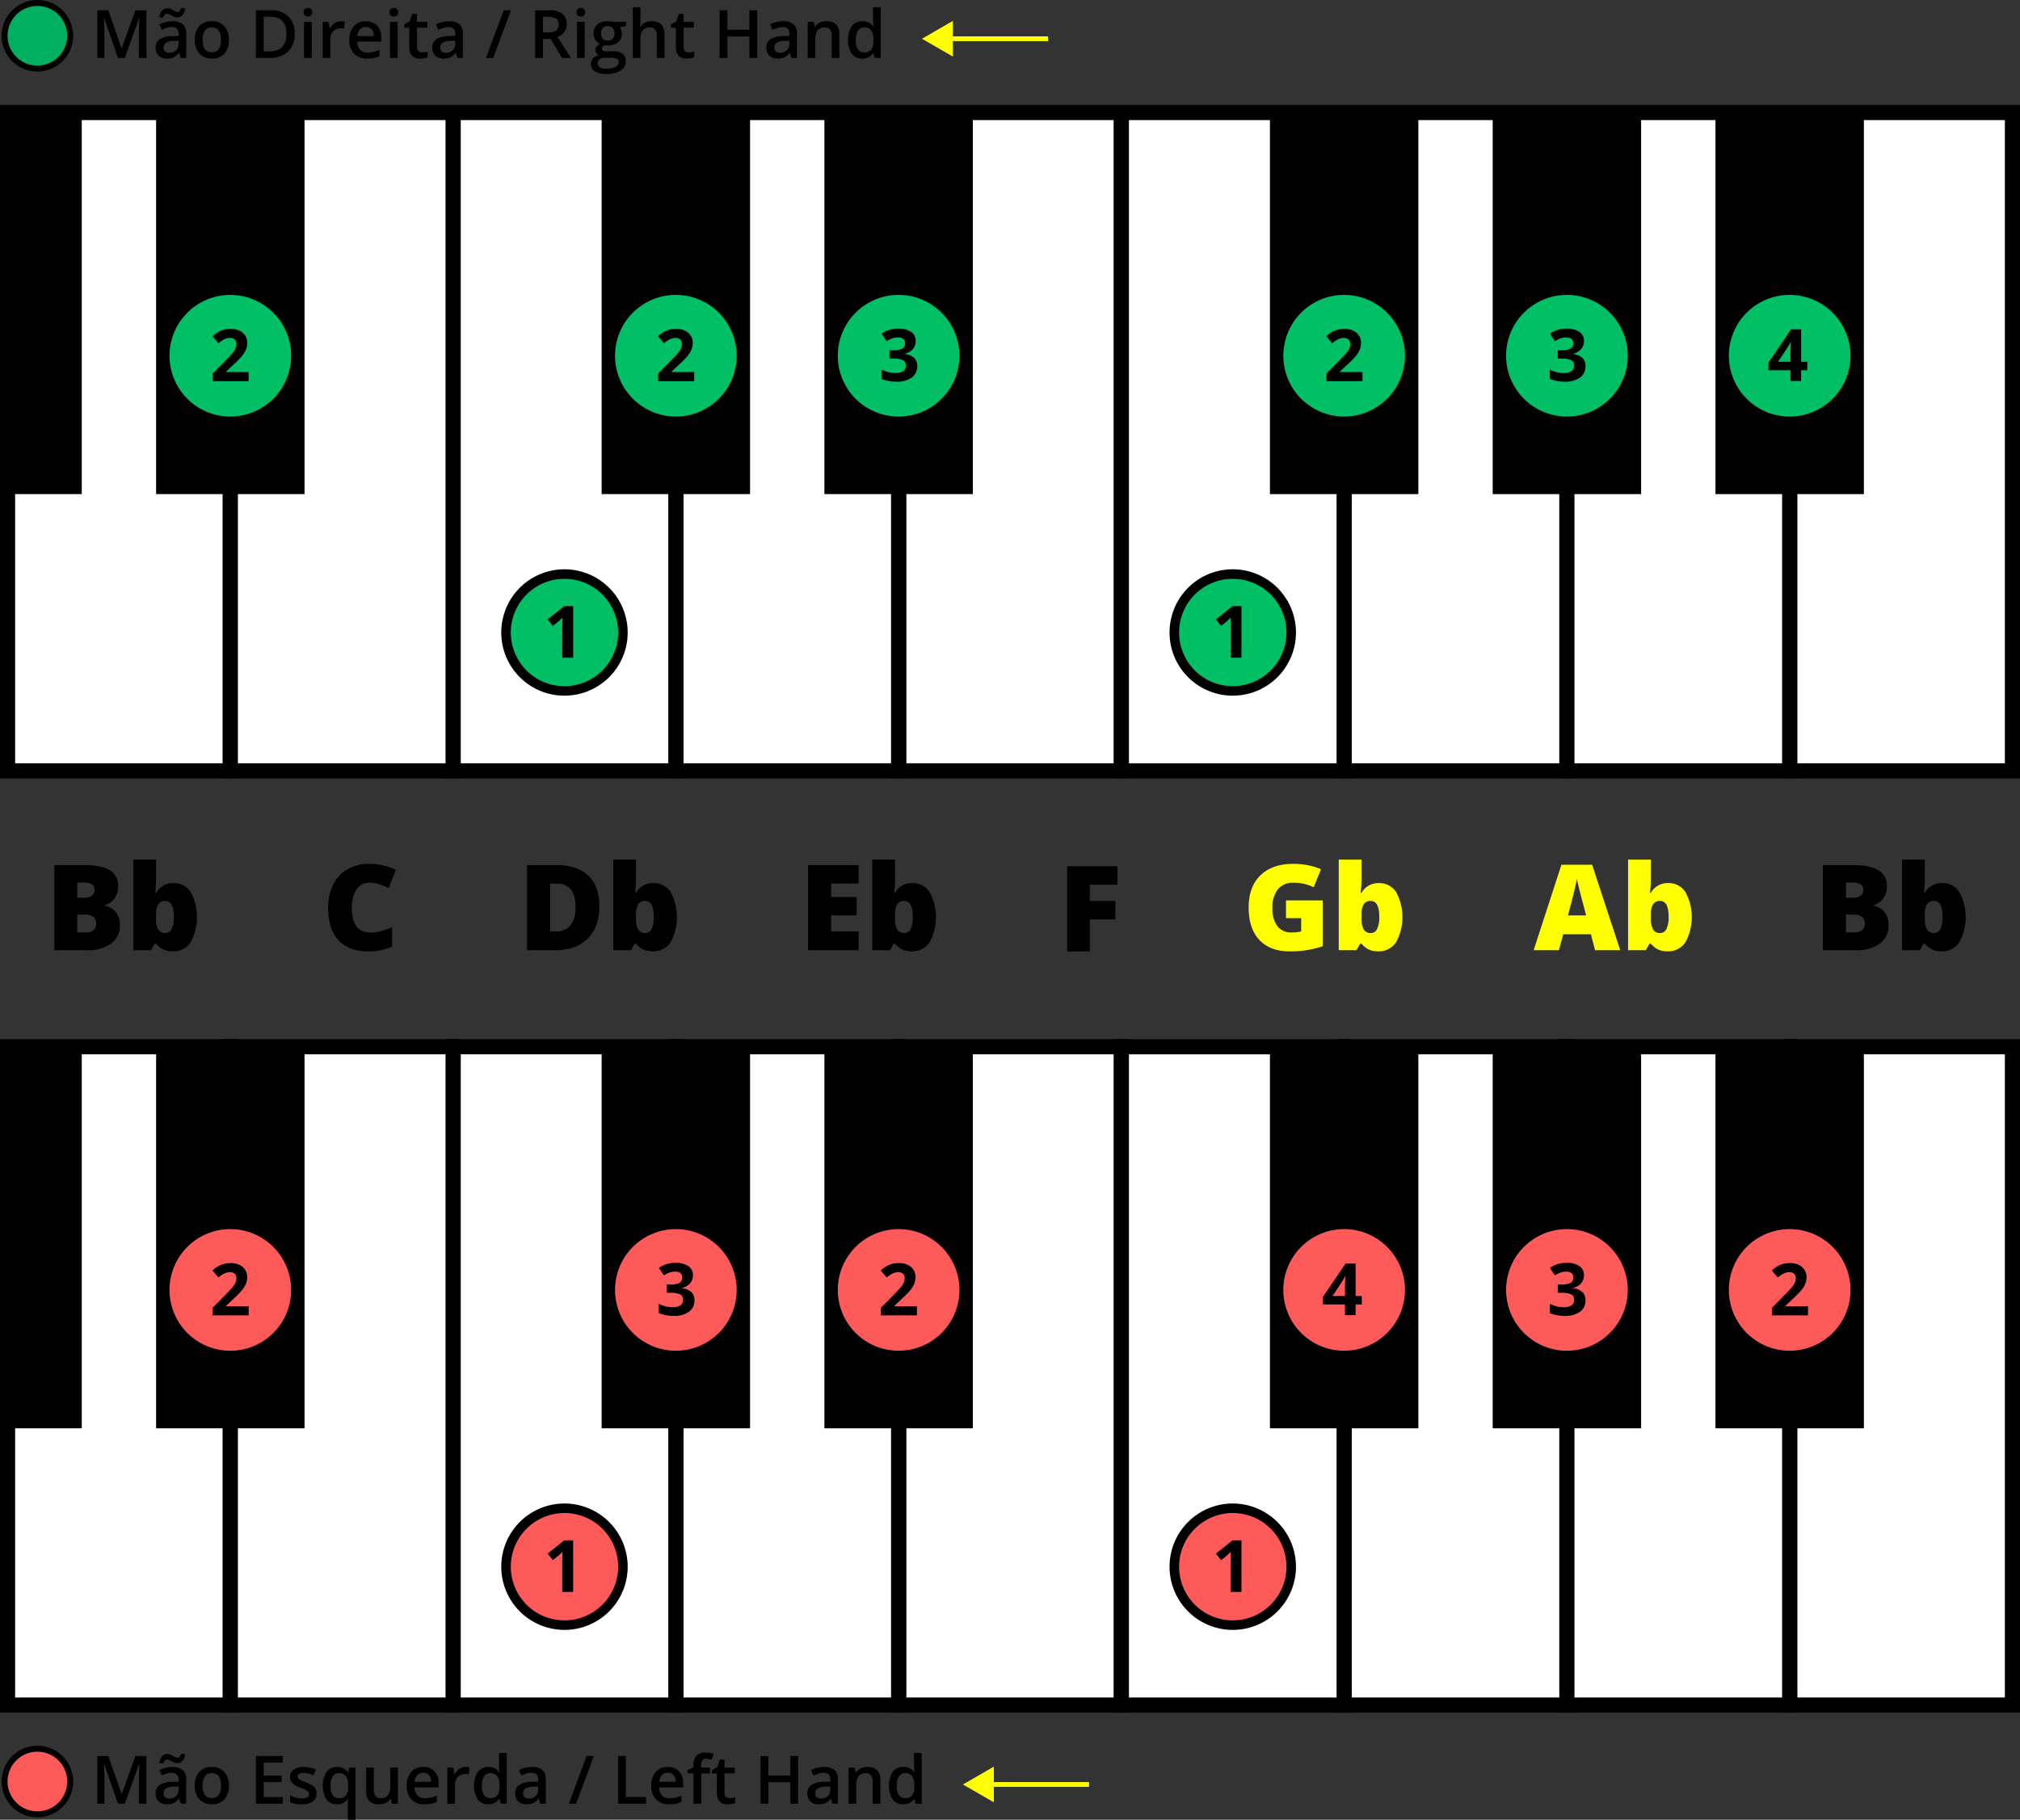
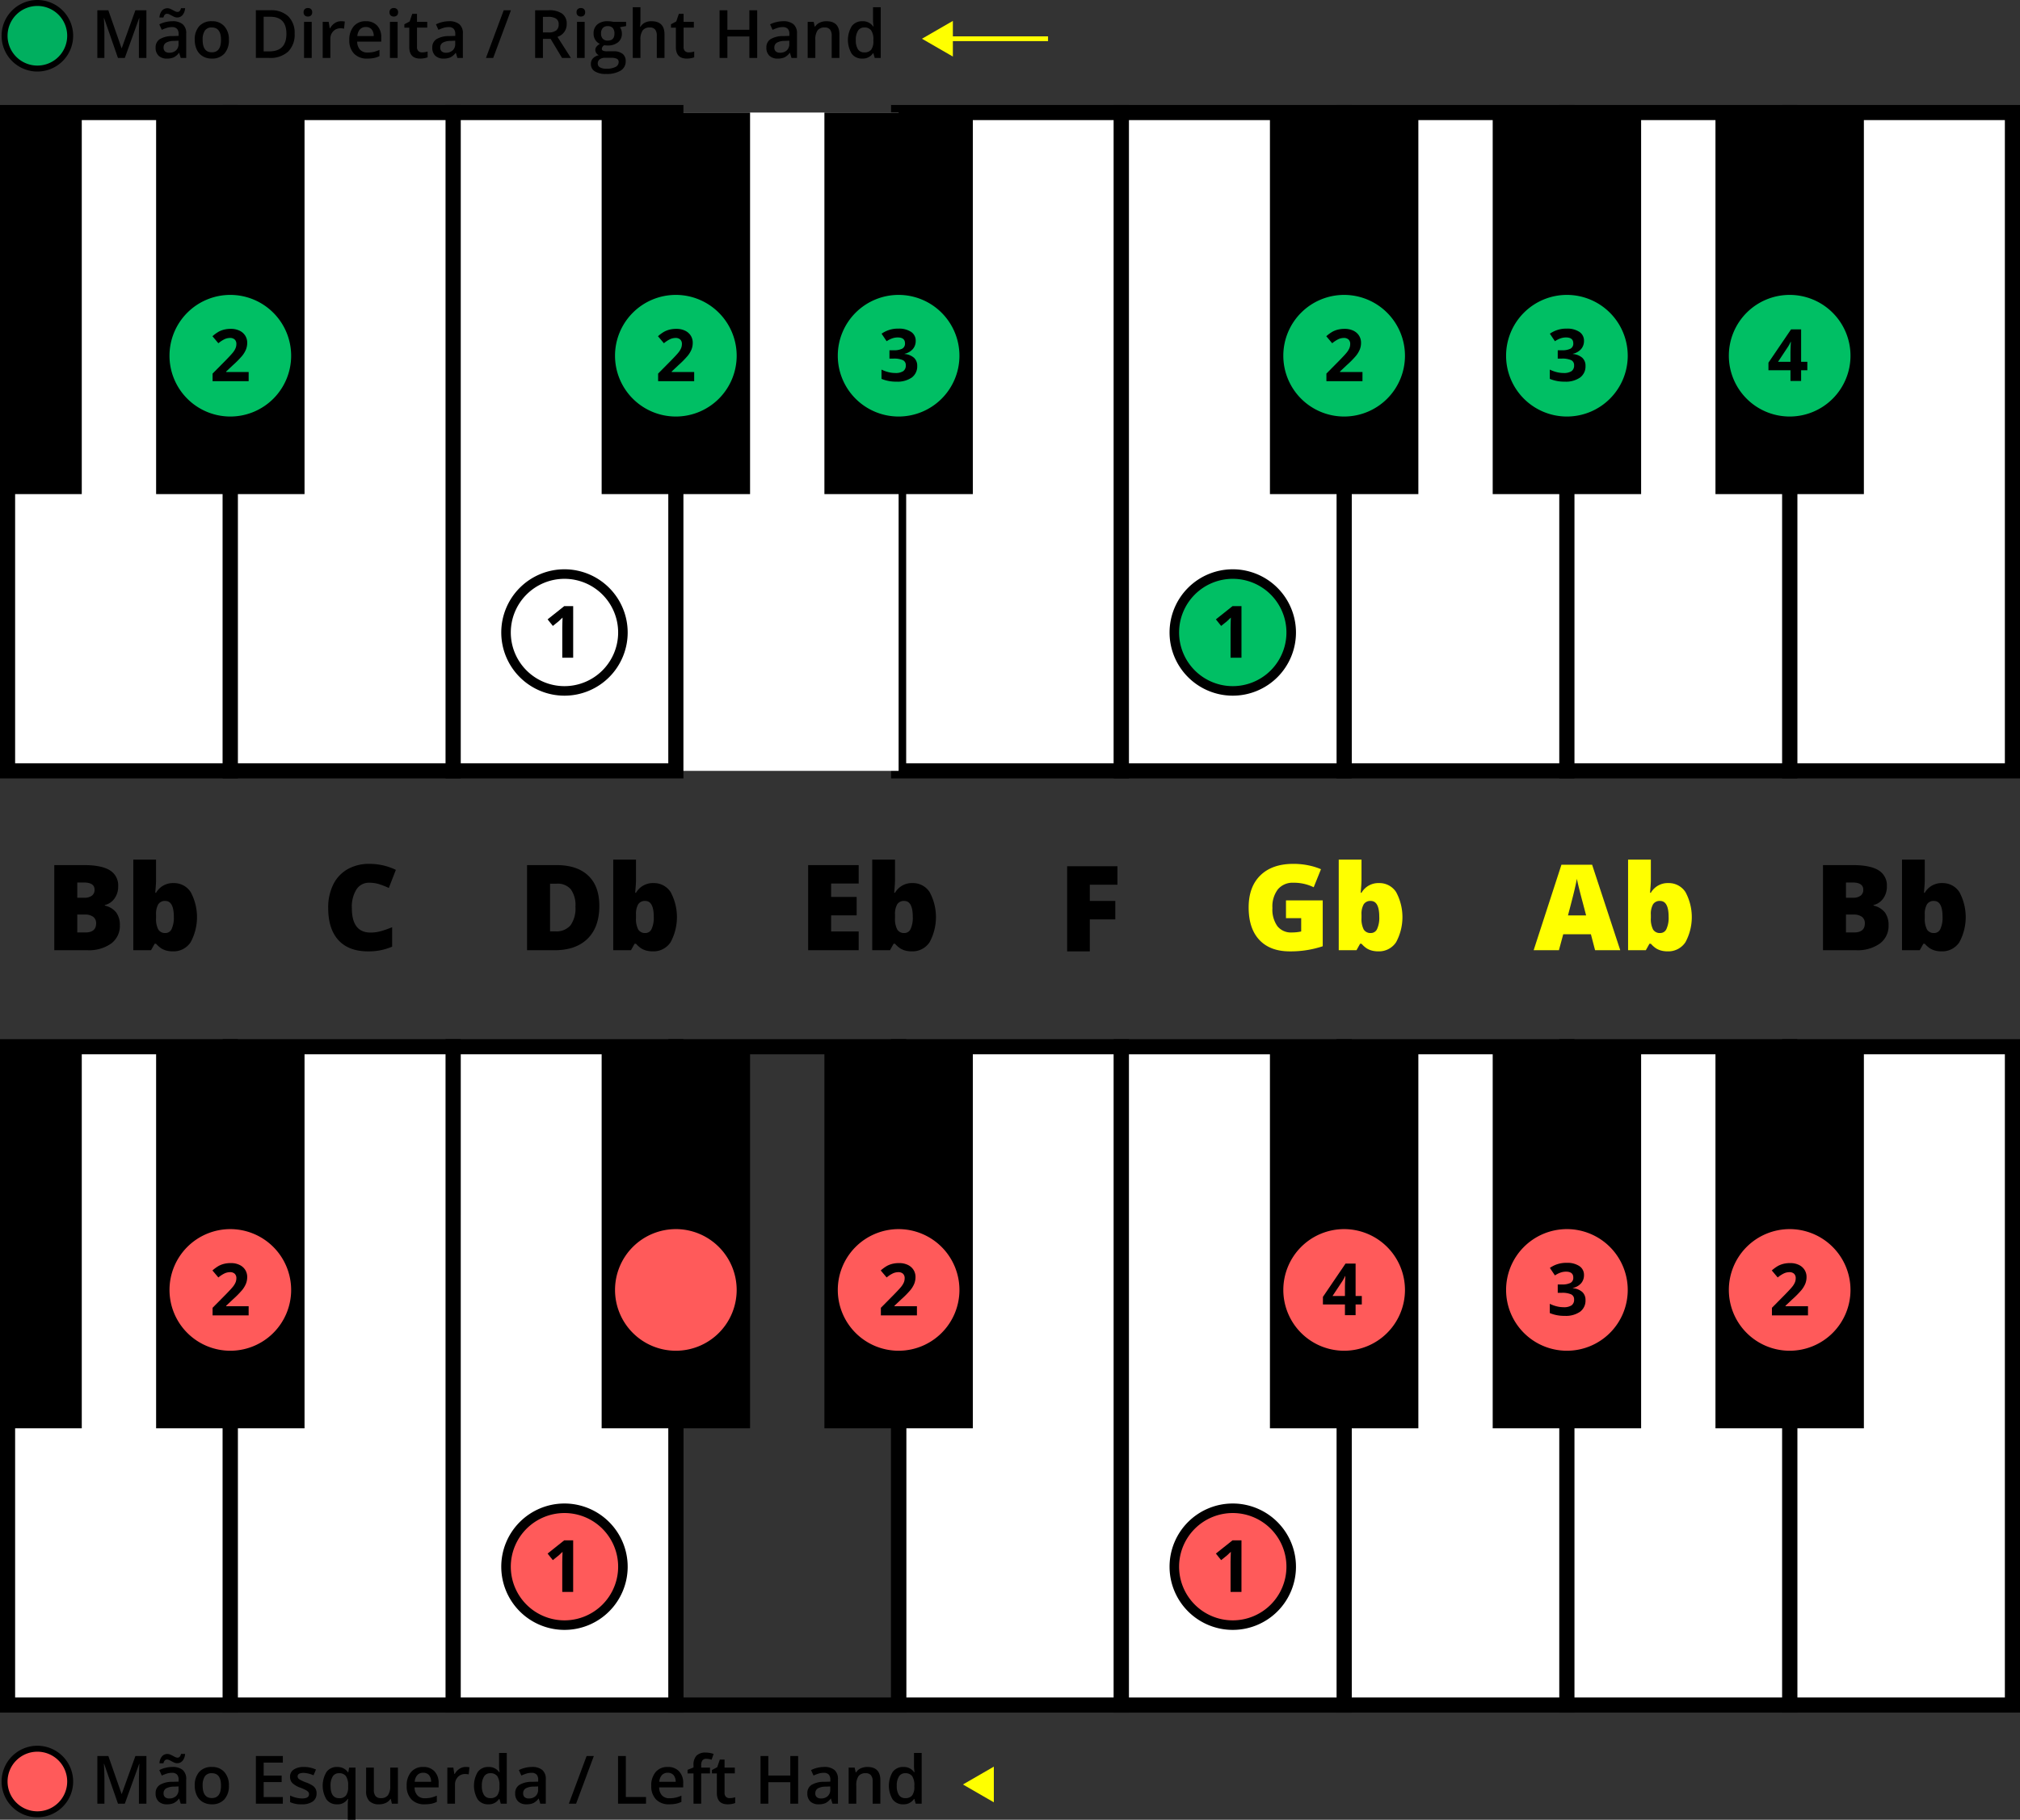
<svg xmlns="http://www.w3.org/2000/svg" width="580" height="522.612">
  <rect width="100%" height="100%" fill="#333333" stroke="none" />
  <g transform="translate(-1373.829 -323.442)">
    <circle cx="9.417" cy="9.417" r="9.417" transform="translate(1375.144 825.666)" fill="#ff5a5a" />
    <path d="M1384.561 826.522a8.561 8.561 0 1 1-8.561 8.561 8.561 8.561 0 0 1 8.561-8.561m0-1.712a10.273 10.273 0 1 0 10.273 10.273 10.285 10.285 0 0 0-10.273-10.273ZM1407.7 841.447l-3.97-11.433h-.075q.159 2.547.16 4.775v6.658h-2.032v-13.69h3.155l3.8 10.89h.056l3.914-10.89h3.165v13.69h-2.154v-6.77q0-1.02.051-2.659c.035-1.092.064-1.755.09-1.985h-.075l-4.111 11.414ZM1425.721 841.447l-.44-1.442h-.075a4.246 4.246 0 0 1-1.507 1.287 4.77 4.77 0 0 1-1.948.342 3.3 3.3 0 0 1-2.384-.824 3.082 3.082 0 0 1-.856-2.331 2.735 2.735 0 0 1 1.19-2.416 6.848 6.848 0 0 1 3.623-.89l1.789-.056v-.552a2.1 2.1 0 0 0-.464-1.485 1.893 1.893 0 0 0-1.437-.491 4.968 4.968 0 0 0-1.526.234 11.58 11.58 0 0 0-1.405.552l-.712-1.573a7.667 7.667 0 0 1 1.845-.669 8.487 8.487 0 0 1 1.892-.23 4.474 4.474 0 0 1 2.981.862 3.369 3.369 0 0 1 1.007 2.706v6.976Zm-1.048-11.62a1.94 1.94 0 0 1-.774-.164q-.378-.164-.743-.365a12.771 12.771 0 0 0-.712-.366 1.557 1.557 0 0 0-.665-.163q-.758 0-1.02 1.076h-1.143a3.337 3.337 0 0 1 .725-1.985 2.019 2.019 0 0 1 1.569-.683 2 2 0 0 1 .787.164 8.093 8.093 0 0 1 .749.365c.243.134.479.256.706.365a1.529 1.529 0 0 0 .661.164q.738 0 .993-1.077h1.17a3.4 3.4 0 0 1-.721 1.962 1.993 1.993 0 0 1-1.582.707Zm-2.229 10.122a2.727 2.727 0 0 0 1.924-.67 2.425 2.425 0 0 0 .726-1.877v-.9l-1.33.056a4.561 4.561 0 0 0-2.262.52 1.581 1.581 0 0 0-.706 1.418 1.381 1.381 0 0 0 .412 1.072 1.767 1.767 0 0 0 1.236.381ZM1439.551 836.25a5.656 5.656 0 0 1-1.3 3.961 4.664 4.664 0 0 1-3.624 1.423 4.974 4.974 0 0 1-2.566-.655 4.32 4.32 0 0 1-1.713-1.882 6.406 6.406 0 0 1-.6-2.847 5.613 5.613 0 0 1 1.292-3.933 4.685 4.685 0 0 1 3.642-1.414 4.564 4.564 0 0 1 3.558 1.447 5.59 5.59 0 0 1 1.311 3.9Zm-7.537 0q0 3.586 2.65 3.586 2.619 0 2.621-3.586 0-3.549-2.64-3.549a2.251 2.251 0 0 0-2.009.918 4.671 4.671 0 0 0-.622 2.631ZM1455.039 841.447h-7.739v-13.69h7.744v1.892h-5.506v3.726h5.159v1.873h-5.159v4.3h5.506ZM1464.72 838.5a2.712 2.712 0 0 1-1.1 2.327 5.294 5.294 0 0 1-3.165.81 7.474 7.474 0 0 1-3.324-.627v-1.9a8.157 8.157 0 0 0 3.4.843q2.03 0 2.031-1.227a.968.968 0 0 0-.224-.655 2.675 2.675 0 0 0-.74-.543 12.606 12.606 0 0 0-1.433-.637 6.63 6.63 0 0 1-2.421-1.386 2.565 2.565 0 0 1-.631-1.8 2.361 2.361 0 0 1 1.071-2.064 5.083 5.083 0 0 1 2.918-.736 8.264 8.264 0 0 1 3.455.74l-.712 1.658a7.667 7.667 0 0 0-2.818-.693q-1.742 0-1.742.992a1 1 0 0 0 .454.824 9.96 9.96 0 0 0 1.981.927 9.127 9.127 0 0 1 1.863.908 2.519 2.519 0 0 1 1.142 2.238ZM1470.573 841.634a3.581 3.581 0 0 1-3.006-1.409 7.658 7.658 0 0 1 .019-7.894 3.636 3.636 0 0 1 3.043-1.428 4.087 4.087 0 0 1 1.746.361 3.659 3.659 0 0 1 1.381 1.184h.075l.244-1.357h1.826v14.963h-2.21v-4.392q0-.412.037-.871c.024-.3.047-.539.066-.7h-.122a3.394 3.394 0 0 1-3.099 1.543Zm.627-1.76a2.331 2.331 0 0 0 1.989-.8 4 4 0 0 0 .6-2.42v-.347a4.729 4.729 0 0 0-.624-2.762 2.328 2.328 0 0 0-2.007-.843 2.021 2.021 0 0 0-1.8.937 4.876 4.876 0 0 0-.618 2.687q.007 3.548 2.46 3.548ZM1486.35 841.447l-.309-1.358h-.112a3.123 3.123 0 0 1-1.307 1.133 4.357 4.357 0 0 1-1.933.412 3.8 3.8 0 0 1-2.809-.936 3.881 3.881 0 0 1-.927-2.837v-6.77h2.219v6.386a2.766 2.766 0 0 0 .487 1.783 1.856 1.856 0 0 0 1.526.595 2.427 2.427 0 0 0 2.036-.829 4.563 4.563 0 0 0 .652-2.776v-5.159h2.21v10.356ZM1495.742 841.634a5.008 5.008 0 0 1-3.779-1.409 5.351 5.351 0 0 1-1.362-3.881 5.873 5.873 0 0 1 1.264-3.989 4.365 4.365 0 0 1 3.474-1.452 4.269 4.269 0 0 1 3.24 1.246 4.761 4.761 0 0 1 1.189 3.427v1.189h-6.9a3.4 3.4 0 0 0 .815 2.318 2.838 2.838 0 0 0 2.163.809 7.944 7.944 0 0 0 1.708-.173 8.889 8.889 0 0 0 1.7-.576v1.789a6.783 6.783 0 0 1-1.629.543 10.008 10.008 0 0 1-1.883.159Zm-.4-9.064a2.212 2.212 0 0 0-1.681.665 3.158 3.158 0 0 0-.753 1.938h4.7a2.872 2.872 0 0 0-.618-1.943 2.115 2.115 0 0 0-1.651-.66ZM1507.521 830.9a5.334 5.334 0 0 1 1.1.094l-.216 2.051a4.156 4.156 0 0 0-.973-.113 2.819 2.819 0 0 0-2.141.862 3.117 3.117 0 0 0-.818 2.238v5.412h-2.2v-10.353h1.723l.29 1.826h.113a4.074 4.074 0 0 1 1.343-1.47 3.2 3.2 0 0 1 1.779-.547ZM1514.029 841.634a3.609 3.609 0 0 1-3.025-1.4 7.7 7.7 0 0 1 .014-7.908 3.641 3.641 0 0 1 3.048-1.419 3.571 3.571 0 0 1 3.109 1.508h.112a13.054 13.054 0 0 1-.159-1.76v-3.774h2.21v14.57h-1.723l-.384-1.358h-.1a3.519 3.519 0 0 1-3.102 1.541Zm.59-1.779a2.4 2.4 0 0 0 1.976-.763 4.021 4.021 0 0 0 .636-2.477v-.309a4.644 4.644 0 0 0-.636-2.781 2.367 2.367 0 0 0-1.995-.824 2.022 2.022 0 0 0-1.788.941 4.818 4.818 0 0 0-.628 2.683 4.69 4.69 0 0 0 .609 2.626 2.052 2.052 0 0 0 1.826.904ZM1528.964 841.447l-.44-1.442h-.075a4.248 4.248 0 0 1-1.508 1.287 4.762 4.762 0 0 1-1.947.342 3.3 3.3 0 0 1-2.384-.824 3.082 3.082 0 0 1-.856-2.331 2.737 2.737 0 0 1 1.189-2.416 6.855 6.855 0 0 1 3.624-.89l1.788-.056v-.552a2.1 2.1 0 0 0-.464-1.485 1.892 1.892 0 0 0-1.437-.491 4.969 4.969 0 0 0-1.526.234 11.509 11.509 0 0 0-1.4.552l-.712-1.573a7.667 7.667 0 0 1 1.845-.669 8.47 8.47 0 0 1 1.891-.23 4.477 4.477 0 0 1 2.982.862 3.372 3.372 0 0 1 1.007 2.706v6.976Zm-3.277-1.5a2.726 2.726 0 0 0 1.923-.67 2.425 2.425 0 0 0 .726-1.877v-.9l-1.329.056a4.555 4.555 0 0 0-2.262.52 1.579 1.579 0 0 0-.706 1.418 1.378 1.378 0 0 0 .412 1.072 1.767 1.767 0 0 0 1.236.383ZM1544.339 827.757l-5.094 13.69h-2.079l5.1-13.69ZM1551.286 841.447v-13.69h2.238v11.77h5.8v1.92ZM1565.968 841.634a5.008 5.008 0 0 1-3.778-1.409 5.347 5.347 0 0 1-1.362-3.881 5.868 5.868 0 0 1 1.264-3.989 4.365 4.365 0 0 1 3.474-1.452 4.271 4.271 0 0 1 3.24 1.246 4.761 4.761 0 0 1 1.189 3.427v1.189h-6.9a3.4 3.4 0 0 0 .815 2.318 2.834 2.834 0 0 0 2.162.809 7.947 7.947 0 0 0 1.709-.173 8.91 8.91 0 0 0 1.7-.576v1.789a6.779 6.779 0 0 1-1.629.543 10.017 10.017 0 0 1-1.884.159Zm-.4-9.064a2.214 2.214 0 0 0-1.682.665 3.171 3.171 0 0 0-.753 1.938h4.7a2.882 2.882 0 0 0-.618-1.943 2.116 2.116 0 0 0-1.649-.66ZM1577.692 832.757h-2.529v8.69h-2.209v-8.69h-1.7v-1.03l1.7-.674v-.674a3.766 3.766 0 0 1 .861-2.72 3.521 3.521 0 0 1 2.631-.885 7.025 7.025 0 0 1 2.285.384l-.581 1.667a5.069 5.069 0 0 0-1.554-.262 1.264 1.264 0 0 0-1.091.463 2.336 2.336 0 0 0-.342 1.391v.674h2.529ZM1583.31 839.855a5.339 5.339 0 0 0 1.61-.253v1.658a4.413 4.413 0 0 1-.941.266 6.465 6.465 0 0 1-1.194.108q-3.128 0-3.127-3.3v-5.581h-1.414v-.973l1.517-.806.749-2.191h1.358v2.3h2.949v1.666h-2.949v5.551a1.557 1.557 0 0 0 .4 1.175 1.453 1.453 0 0 0 1.042.38ZM1603 841.447h-2.247v-6.171h-6.311v6.171h-2.242v-13.69h2.238v5.6h6.311v-5.6H1603ZM1612.852 841.447l-.44-1.442h-.075a4.248 4.248 0 0 1-1.508 1.287 4.765 4.765 0 0 1-1.947.342 3.3 3.3 0 0 1-2.384-.824 3.082 3.082 0 0 1-.856-2.331 2.736 2.736 0 0 1 1.189-2.416 6.855 6.855 0 0 1 3.624-.89l1.788-.056v-.552a2.1 2.1 0 0 0-.464-1.485 1.893 1.893 0 0 0-1.437-.491 4.968 4.968 0 0 0-1.526.234 11.5 11.5 0 0 0-1.4.552l-.712-1.573a7.666 7.666 0 0 1 1.845-.669 8.47 8.47 0 0 1 1.891-.23 4.477 4.477 0 0 1 2.982.862 3.372 3.372 0 0 1 1.007 2.706v6.976Zm-3.277-1.5a2.727 2.727 0 0 0 1.923-.67 2.425 2.425 0 0 0 .726-1.877v-.9l-1.329.056a4.555 4.555 0 0 0-2.262.52 1.579 1.579 0 0 0-.706 1.418 1.378 1.378 0 0 0 .412 1.072 1.767 1.767 0 0 0 1.236.383ZM1626.607 841.447h-2.21v-6.367a2.783 2.783 0 0 0-.483-1.789 1.863 1.863 0 0 0-1.53-.59 2.433 2.433 0 0 0-2.041.824 4.547 4.547 0 0 0-.647 2.763v5.159h-2.2v-10.356h1.723l.309 1.357h.112a3.064 3.064 0 0 1 1.33-1.142 4.461 4.461 0 0 1 1.91-.4q3.726 0 3.727 3.793ZM1633.161 841.634a3.607 3.607 0 0 1-3.024-1.4 7.7 7.7 0 0 1 .013-7.908 3.643 3.643 0 0 1 3.049-1.419 3.57 3.57 0 0 1 3.108 1.508h.113a13.038 13.038 0 0 1-.159-1.76v-3.774h2.209v14.57h-1.722l-.384-1.358h-.1a3.521 3.521 0 0 1-3.103 1.541Zm.59-1.779a2.4 2.4 0 0 0 1.976-.763 4.028 4.028 0 0 0 .637-2.477v-.309a4.644 4.644 0 0 0-.637-2.781 2.365 2.365 0 0 0-1.995-.824 2.022 2.022 0 0 0-1.788.941 4.82 4.82 0 0 0-.627 2.683 4.7 4.7 0 0 0 .608 2.626 2.053 2.053 0 0 0 1.826.904Z" />
    <path fill="#fff" d="M1376 624.066h63.962v189.067H1376z" />
    <path d="M1442.134 815.3h-68.305V621.894h68.305Zm-63.962-4.343h59.618V626.238h-59.618Z" />
    <path fill="#fff" d="M1631.848 624.066h63.962v189.067h-63.962z" />
    <path d="M1697.981 815.3h-68.3V621.894h68.3Zm-63.962-4.343h59.619V626.238h-59.619Z" />
    <path fill="#fff" d="M1759.771 624.066h63.962v189.067h-63.962z" />
    <path d="M1825.905 815.3H1757.6V621.894h68.305Zm-63.962-4.343h59.619V626.238h-59.619Z" />
-     <path fill="#fff" d="M1567.886 624.066h63.962v189.067h-63.962z" />
    <path d="M1634.019 815.3h-68.305V621.894h68.305Zm-63.961-4.343h59.618V626.238h-59.618Z" />
    <path d="M1610.541 624.066h42.615v109.58h-42.615z" />
    <path fill="#fff" d="M1887.695 624.066h63.962v189.067h-63.962z" />
    <path d="M1953.829 815.3h-68.3V621.894h68.3Zm-63.962-4.343h59.618V626.238h-59.618Z" />
    <path fill="#fff" d="M1503.924 624.066h63.962v189.067h-63.962z" />
-     <path d="M1570.058 815.3h-68.3V621.894h68.3Zm-63.962-4.343h59.618V626.238H1506.1Z" />
+     <path d="M1570.058 815.3h-68.3V621.894h68.3Zm-63.962-4.343h59.618V626.238H1506.1" />
    <path fill="#fff" d="M1695.81 624.066h63.962v189.067h-63.962z" />
    <path d="M1761.943 815.3h-68.305V621.894h68.305Zm-63.962-4.343h59.619V626.238h-59.619Z" />
    <path fill="#fff" d="M1439.962 624.066h63.962v189.067h-63.962z" />
    <path d="M1506.1 815.3h-68.31V621.894h68.31Zm-63.962-4.343h59.619V626.238h-59.619ZM1738.464 624.066h42.615v109.58h-42.615z" />
    <path d="M1418.655 624.066h42.615v109.58h-42.615zM1546.579 624.066h42.615v109.58h-42.615zM1376 624.066h21.307v109.58H1376z" />
    <path fill="#fff" d="M1823.733 624.066h63.962v189.067h-63.962z" />
    <path d="M1889.867 815.3h-68.3V621.894h68.3Zm-63.962-4.343h59.619V626.238h-59.619Z" />
    <path d="M1802.426 624.066h42.615v109.58h-42.615zM1866.388 624.066h42.615v109.58h-42.615z" />
    <circle cx="9.417" cy="9.417" r="9.417" transform="translate(1375.144 324.298)" fill="#00af5f" />
    <path d="M1384.561 325.154a8.561 8.561 0 1 1-8.561 8.561 8.561 8.561 0 0 1 8.561-8.561m0-1.712a10.273 10.273 0 1 0 10.273 10.273 10.285 10.285 0 0 0-10.273-10.273ZM1407.695 340.079l-3.97-11.433h-.075q.159 2.547.159 4.775v6.658h-2.032v-13.69h3.156l3.8 10.89h.056l3.914-10.89h3.165v13.69h-2.154v-6.77q0-1.021.051-2.66t.089-1.985h-.075l-4.11 11.415ZM1425.72 340.079l-.44-1.442h-.075a4.25 4.25 0 0 1-1.508 1.287 4.762 4.762 0 0 1-1.947.342 3.3 3.3 0 0 1-2.383-.824 3.083 3.083 0 0 1-.857-2.332 2.739 2.739 0 0 1 1.189-2.416 6.861 6.861 0 0 1 3.624-.889l1.788-.056v-.549a2.1 2.1 0 0 0-.463-1.484 1.89 1.89 0 0 0-1.437-.491 4.976 4.976 0 0 0-1.527.234 11.509 11.509 0 0 0-1.4.552l-.712-1.573a7.64 7.64 0 0 1 1.845-.669 8.419 8.419 0 0 1 1.891-.23 4.473 4.473 0 0 1 2.982.862 3.372 3.372 0 0 1 1.007 2.706v6.976Zm-1.049-11.621a1.933 1.933 0 0 1-.772-.163c-.253-.11-.5-.231-.745-.366s-.481-.256-.711-.365a1.563 1.563 0 0 0-.665-.164q-.759 0-1.021 1.077h-1.142a3.328 3.328 0 0 1 .726-1.985 2.085 2.085 0 0 1 2.355-.52 8.207 8.207 0 0 1 .749.366q.365.2.707.365a1.525 1.525 0 0 0 .66.164q.74 0 .992-1.077h1.171a3.4 3.4 0 0 1-.721 1.961 1.989 1.989 0 0 1-1.583.707Zm-2.228 10.122a2.728 2.728 0 0 0 1.924-.669 2.426 2.426 0 0 0 .726-1.878v-.9l-1.33.056a4.541 4.541 0 0 0-2.261.519 1.578 1.578 0 0 0-.707 1.419 1.383 1.383 0 0 0 .412 1.072 1.767 1.767 0 0 0 1.236.381ZM1439.55 334.882a5.655 5.655 0 0 1-1.3 3.961 4.663 4.663 0 0 1-3.623 1.423 4.963 4.963 0 0 1-2.566-.656 4.316 4.316 0 0 1-1.713-1.882 6.4 6.4 0 0 1-.6-2.846 5.615 5.615 0 0 1 1.292-3.933 4.689 4.689 0 0 1 3.643-1.414 4.561 4.561 0 0 1 3.558 1.447 5.586 5.586 0 0 1 1.309 3.9Zm-7.538 0q0 3.587 2.65 3.586 2.622 0 2.622-3.586 0-3.549-2.641-3.549a2.25 2.25 0 0 0-2.008.918 4.669 4.669 0 0 0-.623 2.631ZM1458.427 333.1a6.823 6.823 0 0 1-1.882 5.182 7.558 7.558 0 0 1-5.422 1.794h-3.829v-13.69h4.232a7 7 0 0 1 5.084 1.76 6.58 6.58 0 0 1 1.817 4.954Zm-2.36.075q0-4.917-4.6-4.916h-1.939v9.941h1.592q4.947 0 4.947-5.022ZM1461 326.979a1.215 1.215 0 0 1 .323-.908 1.258 1.258 0 0 1 .922-.319 1.235 1.235 0 0 1 .9.319 1.219 1.219 0 0 1 .323.908 1.2 1.2 0 0 1-.323.885 1.225 1.225 0 0 1-.9.323 1.248 1.248 0 0 1-.922-.323 1.2 1.2 0 0 1-.323-.885Zm2.331 13.1h-2.2v-10.357h2.2ZM1471.732 329.535a5.334 5.334 0 0 1 1.1.094l-.215 2.05a4.217 4.217 0 0 0-.974-.112 2.818 2.818 0 0 0-2.14.862 3.113 3.113 0 0 0-.819 2.237v5.413h-2.2v-10.357h1.723l.291 1.826h.112a4.1 4.1 0 0 1 1.344-1.47 3.192 3.192 0 0 1 1.778-.543ZM1479.27 340.266a5.012 5.012 0 0 1-3.778-1.409 5.354 5.354 0 0 1-1.362-3.882 5.866 5.866 0 0 1 1.264-3.988 4.363 4.363 0 0 1 3.473-1.452 4.268 4.268 0 0 1 3.24 1.246 4.756 4.756 0 0 1 1.189 3.427v1.192h-6.9a3.4 3.4 0 0 0 .815 2.317 2.838 2.838 0 0 0 2.163.81 7.963 7.963 0 0 0 1.709-.173 9.022 9.022 0 0 0 1.7-.576v1.789a6.8 6.8 0 0 1-1.629.543 10.007 10.007 0 0 1-1.884.156Zm-.4-9.064a2.206 2.206 0 0 0-1.68.665 3.163 3.163 0 0 0-.754 1.938h4.7a2.862 2.862 0 0 0-.618-1.943 2.115 2.115 0 0 0-1.651-.662ZM1485.665 326.979a1.219 1.219 0 0 1 .323-.908 1.262 1.262 0 0 1 .923-.319 1.233 1.233 0 0 1 .9.319 1.215 1.215 0 0 1 .323.908 1.2 1.2 0 0 1-.323.885 1.222 1.222 0 0 1-.9.323 1.251 1.251 0 0 1-.923-.323 1.2 1.2 0 0 1-.323-.885Zm2.332 13.1h-2.2v-10.357h2.2ZM1495 338.487a5.37 5.37 0 0 0 1.61-.253v1.657a4.334 4.334 0 0 1-.941.267 6.467 6.467 0 0 1-1.194.108q-3.127 0-3.127-3.3v-5.581h-1.414v-.974l1.517-.805.749-2.191h1.358v2.3h2.949v1.667h-2.949v5.543a1.554 1.554 0 0 0 .4 1.176 1.453 1.453 0 0 0 1.042.386ZM1505.16 340.079l-.44-1.442h-.075a4.248 4.248 0 0 1-1.507 1.287 4.767 4.767 0 0 1-1.948.342 3.3 3.3 0 0 1-2.383-.824 3.083 3.083 0 0 1-.857-2.332 2.737 2.737 0 0 1 1.19-2.416 6.854 6.854 0 0 1 3.623-.889l1.789-.056v-.549a2.1 2.1 0 0 0-.464-1.484 1.889 1.889 0 0 0-1.437-.491 4.969 4.969 0 0 0-1.526.234 11.588 11.588 0 0 0-1.405.552l-.712-1.573a7.638 7.638 0 0 1 1.845-.669 8.425 8.425 0 0 1 1.891-.23 4.478 4.478 0 0 1 2.983.862 3.372 3.372 0 0 1 1.006 2.706v6.976Zm-3.277-1.5a2.725 2.725 0 0 0 1.924-.669 2.426 2.426 0 0 0 .726-1.878v-.9l-1.33.056a4.547 4.547 0 0 0-2.261.519 1.578 1.578 0 0 0-.707 1.419 1.383 1.383 0 0 0 .412 1.072 1.767 1.767 0 0 0 1.236.382ZM1520.535 326.389l-5.094 13.69h-2.078l5.1-13.69ZM1529.721 334.61v5.469h-2.238v-13.69h3.867a6.352 6.352 0 0 1 3.923.993 3.562 3.562 0 0 1 1.274 3 3.746 3.746 0 0 1-2.659 3.642l3.867 6.059h-2.547l-3.277-5.469Zm0-1.854h1.554a3.55 3.55 0 0 0 2.266-.58 2.108 2.108 0 0 0 .7-1.723 1.854 1.854 0 0 0-.758-1.667 4.16 4.16 0 0 0-2.285-.506h-1.479ZM1539.375 326.979a1.215 1.215 0 0 1 .323-.908 1.258 1.258 0 0 1 .922-.319 1.236 1.236 0 0 1 .9.319 1.219 1.219 0 0 1 .323.908 1.2 1.2 0 0 1-.323.885 1.225 1.225 0 0 1-.9.323 1.247 1.247 0 0 1-.922-.323 1.2 1.2 0 0 1-.323-.885Zm2.331 13.1h-2.2v-10.357h2.2ZM1553.6 329.722v1.208l-1.77.328a2.9 2.9 0 0 1 .4.8 3.212 3.212 0 0 1 .159 1.012 3.1 3.1 0 0 1-1.1 2.518 4.623 4.623 0 0 1-3.043.918 4.926 4.926 0 0 1-.9-.075 1.24 1.24 0 0 0-.712 1.03.572.572 0 0 0 .333.534 2.883 2.883 0 0 0 1.222.178h1.807a4.018 4.018 0 0 1 2.6.73 2.57 2.57 0 0 1 .89 2.107 3.063 3.063 0 0 1-1.452 2.715 7.641 7.641 0 0 1-4.2.955 5.78 5.78 0 0 1-3.23-.749 2.42 2.42 0 0 1-1.114-2.135 2.27 2.27 0 0 1 .6-1.6 3.232 3.232 0 0 1 1.69-.9 1.655 1.655 0 0 1-.726-.6 1.521 1.521 0 0 1-.286-.875 1.506 1.506 0 0 1 .328-.984 3.8 3.8 0 0 1 .974-.8 2.879 2.879 0 0 1-1.306-1.128 3.317 3.317 0 0 1-.5-1.83 3.281 3.281 0 0 1 1.063-2.613 4.467 4.467 0 0 1 3.029-.927 7.3 7.3 0 0 1 .922.061 6.05 6.05 0 0 1 .726.126Zm-8.137 11.967a1.213 1.213 0 0 0 .641 1.1 3.526 3.526 0 0 0 1.8.383 5.453 5.453 0 0 0 2.678-.514 1.547 1.547 0 0 0 .88-1.368 1.025 1.025 0 0 0-.482-.959 3.866 3.866 0 0 0-1.793-.286h-1.667a2.344 2.344 0 0 0-1.5.445 1.458 1.458 0 0 0-.559 1.199Zm.946-8.614a2.085 2.085 0 0 0 .5 1.5 1.889 1.889 0 0 0 1.437.524q1.91 0 1.91-2.041a2.316 2.316 0 0 0-.473-1.559 1.8 1.8 0 0 0-1.437-.548 1.853 1.853 0 0 0-1.447.543 2.288 2.288 0 0 0-.492 1.581ZM1564.628 340.079h-2.21v-6.368a2.782 2.782 0 0 0-.482-1.788 1.866 1.866 0 0 0-1.531-.59 2.427 2.427 0 0 0-2.036.829 4.564 4.564 0 0 0-.651 2.776v5.141h-2.2v-14.57h2.2v3.7a17.217 17.217 0 0 1-.113 1.9h.141a3.061 3.061 0 0 1 1.25-1.161 4.025 4.025 0 0 1 1.868-.412q3.764 0 3.764 3.792ZM1571.548 338.487a5.37 5.37 0 0 0 1.61-.253v1.657a4.334 4.334 0 0 1-.941.267 6.466 6.466 0 0 1-1.194.108q-3.127 0-3.127-3.3v-5.581h-1.414v-.974l1.517-.805.749-2.191h1.358v2.3h2.949v1.667h-2.949v5.543a1.554 1.554 0 0 0 .4 1.176 1.453 1.453 0 0 0 1.042.386ZM1591.239 340.079h-2.247v-6.171h-6.311v6.171h-2.238v-13.69h2.238v5.6h6.311v-5.6h2.247ZM1601.09 340.079l-.44-1.442h-.075a4.25 4.25 0 0 1-1.508 1.287 4.762 4.762 0 0 1-1.947.342 3.3 3.3 0 0 1-2.383-.824 3.079 3.079 0 0 1-.857-2.332 2.739 2.739 0 0 1 1.189-2.416 6.858 6.858 0 0 1 3.624-.889l1.788-.056v-.549a2.1 2.1 0 0 0-.463-1.484 1.891 1.891 0 0 0-1.438-.491 4.969 4.969 0 0 0-1.526.234 11.509 11.509 0 0 0-1.4.552l-.712-1.573a7.625 7.625 0 0 1 1.845-.669 8.419 8.419 0 0 1 1.891-.23 4.475 4.475 0 0 1 2.982.862 3.372 3.372 0 0 1 1.007 2.706v6.976Zm-3.277-1.5a2.729 2.729 0 0 0 1.924-.669 2.43 2.43 0 0 0 .725-1.878v-.9l-1.329.056a4.541 4.541 0 0 0-2.261.519 1.578 1.578 0 0 0-.707 1.419 1.383 1.383 0 0 0 .412 1.072 1.767 1.767 0 0 0 1.236.382ZM1614.845 340.079h-2.21v-6.368a2.782 2.782 0 0 0-.482-1.788 1.866 1.866 0 0 0-1.531-.59 2.434 2.434 0 0 0-2.041.824 4.546 4.546 0 0 0-.646 2.762v5.16h-2.2v-10.357h1.723l.309 1.358h.112a3.057 3.057 0 0 1 1.33-1.142 4.461 4.461 0 0 1 1.91-.4q3.726 0 3.727 3.792ZM1621.4 340.266a3.605 3.605 0 0 1-3.024-1.4 7.7 7.7 0 0 1 .014-7.907 3.641 3.641 0 0 1 3.048-1.419 3.567 3.567 0 0 1 3.108 1.508h.113a13.053 13.053 0 0 1-.159-1.761v-3.773h2.209v14.57h-1.722l-.384-1.358h-.1a3.52 3.52 0 0 1-3.103 1.54Zm.59-1.779a2.4 2.4 0 0 0 1.976-.763 4.024 4.024 0 0 0 .637-2.477v-.309a4.643 4.643 0 0 0-.637-2.781 2.364 2.364 0 0 0-1.994-.824 2.024 2.024 0 0 0-1.789.941 4.816 4.816 0 0 0-.627 2.683 4.7 4.7 0 0 0 .608 2.626 2.054 2.054 0 0 0 1.825.904Z" />
    <path fill="#fff" d="M1376 355.764h63.962v189.067H1376z" />
    <path d="M1442.134 547h-68.305V353.592h68.305Zm-63.962-4.343h59.618V357.935h-59.618Z" />
    <path fill="#fff" d="M1631.848 355.764h63.962v189.067h-63.962z" />
    <path d="M1697.981 547h-68.3V353.592h68.3Zm-63.962-4.343h59.619V357.935h-59.619Z" />
    <path fill="#fff" d="M1759.771 355.764h63.962v189.067h-63.962z" />
    <path d="M1825.905 547H1757.6V353.592h68.305Zm-63.962-4.343h59.619V357.935h-59.619Z" />
    <path fill="#fff" d="M1567.886 355.764h63.962v189.067h-63.962z" />
-     <path d="M1634.019 547h-68.305V353.592h68.305Zm-63.961-4.343h59.618V357.935h-59.618Z" />
    <path d="M1610.541 355.764h42.615v109.58h-42.615z" />
    <path fill="#fff" d="M1887.695 355.764h63.962v189.067h-63.962z" />
    <path d="M1953.829 547h-68.3V353.592h68.3Zm-63.962-4.343h59.618V357.935h-59.618Z" />
    <path fill="#fff" d="M1503.924 355.764h63.962v189.067h-63.962z" />
    <path d="M1570.058 547h-68.3V353.592h68.3Zm-63.962-4.343h59.618V357.935H1506.1Z" />
    <path fill="#fff" d="M1695.81 355.764h63.962v189.067h-63.962z" />
    <path d="M1761.943 547h-68.305V353.592h68.305Zm-63.962-4.343h59.619V357.935h-59.619Z" />
    <path fill="#fff" d="M1439.962 355.764h63.962v189.067h-63.962z" />
    <path d="M1506.1 547h-68.31V353.592h68.31Zm-63.962-4.343h59.619V357.935h-59.619ZM1738.464 355.764h42.615v109.58h-42.615z" />
    <path d="M1418.655 355.764h42.615v109.58h-42.615zM1546.579 355.764h42.615v109.58h-42.615zM1376 355.764h21.307v109.58H1376z" />
    <path fill="#fff" d="M1823.733 355.764h63.962v189.067h-63.962z" />
    <path d="M1889.867 547h-68.3V353.592h68.3Zm-63.962-4.343h59.619V357.935h-59.619Z" />
    <path d="M1802.426 355.764h42.615v109.58h-42.615zM1866.388 355.764h42.615v109.58h-42.615zM1897.262 571.891h8.527q4.983 0 7.4 1.48a5.017 5.017 0 0 1 2.416 4.607 5.826 5.826 0 0 1-1.053 3.511 4.7 4.7 0 0 1-2.776 1.873v.167a5.689 5.689 0 0 1 3.294 2.006 6.058 6.058 0 0 1 1.02 3.645 6.244 6.244 0 0 1-2.5 5.243 10.946 10.946 0 0 1-6.813 1.914h-9.514Zm6.6 9.381h1.99a3.593 3.593 0 0 0 2.2-.586 2.041 2.041 0 0 0 .778-1.739q0-2.057-3.111-2.056h-1.856Zm0 4.832v5.133h2.325q3.093 0 3.093-2.608a2.246 2.246 0 0 0-.827-1.873 3.814 3.814 0 0 0-2.4-.652ZM1931.522 577.058a5.693 5.693 0 0 1 4.908 2.592 15.147 15.147 0 0 1-.016 14.4 5.873 5.873 0 0 1-5.092 2.616 7.043 7.043 0 0 1-1.873-.226 5.49 5.49 0 0 1-1.463-.627 7.669 7.669 0 0 1-1.5-1.337h-.4l-1.036 1.856h-5.1V570.32h6.537v5.885q0 1.053-.234 3.629h.234a5.575 5.575 0 0 1 5.033-2.776Zm-2.391 5.133a2.237 2.237 0 0 0-2.006.953 5.505 5.505 0 0 0-.636 2.993v.92a6.537 6.537 0 0 0 .636 3.335 2.259 2.259 0 0 0 2.073 1.012 1.929 1.929 0 0 0 1.773-1.179 7.676 7.676 0 0 0 .618-3.469q0-4.564-2.458-4.565Z" />
    <path d="m1831.821 596.337-1.2-4.582h-7.942l-1.238 4.582h-7.257l7.976-24.546h8.812l8.076 24.546Zm-2.575-10-1.054-4.013q-.367-1.338-.9-3.461t-.693-3.043q-.15.852-.593 2.809t-1.965 7.708ZM1852.872 577.058a5.69 5.69 0 0 1 4.907 2.592 15.14 15.14 0 0 1-.016 14.4 5.871 5.871 0 0 1-5.092 2.616 7.035 7.035 0 0 1-1.872-.226 5.474 5.474 0 0 1-1.463-.627 7.665 7.665 0 0 1-1.5-1.337h-.4l-1.037 1.856h-5.1V570.32h6.538v5.885q0 1.053-.234 3.629h.234a5.572 5.572 0 0 1 5.033-2.776Zm-2.391 5.133a2.24 2.24 0 0 0-2.007.953 5.506 5.506 0 0 0-.635 2.993v.92a6.538 6.538 0 0 0 .635 3.335 2.261 2.261 0 0 0 2.074 1.012 1.927 1.927 0 0 0 1.772-1.179 7.674 7.674 0 0 0 .619-3.469q0-4.564-2.458-4.565ZM1743.071 582.024h10.551V595.2a29.006 29.006 0 0 1-9.447 1.471q-5.654 0-8.737-3.277t-3.085-9.347q0-5.919 3.378-9.213t9.464-3.294a20.929 20.929 0 0 1 4.355.435 18.455 18.455 0 0 1 3.57 1.1l-2.09 5.184a12.921 12.921 0 0 0-5.8-1.3 5.515 5.515 0 0 0-4.473 1.881 8.138 8.138 0 0 0-1.58 5.375 8.24 8.24 0 0 0 1.43 5.226 4.954 4.954 0 0 0 4.121 1.8 12.073 12.073 0 0 0 2.709-.284v-3.829h-4.364ZM1769.791 577.058a5.69 5.69 0 0 1 4.907 2.592 15.147 15.147 0 0 1-.016 14.4 5.872 5.872 0 0 1-5.092 2.616 7.046 7.046 0 0 1-1.873-.226 5.489 5.489 0 0 1-1.463-.627 7.636 7.636 0 0 1-1.5-1.337h-.4l-1.036 1.856h-5.1V570.32h6.538v5.885q0 1.053-.234 3.629h.234a5.572 5.572 0 0 1 5.033-2.776Zm-2.391 5.133a2.238 2.238 0 0 0-2.007.953 5.507 5.507 0 0 0-.635 2.993v.92a6.539 6.539 0 0 0 .635 3.335 2.259 2.259 0 0 0 2.073 1.012 1.928 1.928 0 0 0 1.773-1.179 7.678 7.678 0 0 0 .618-3.469q0-4.564-2.457-4.565Z" fill="#ff0" />
    <path d="M1686.743 596.671h-6.505v-24.445h14.447v5.3h-7.942v4.665h7.323v5.3h-7.323ZM1620.382 596.337h-14.514v-24.446h14.514v5.3h-7.909v3.845h7.324v5.3h-7.324v4.615h7.909ZM1635.848 577.058a5.693 5.693 0 0 1 4.908 2.592 15.147 15.147 0 0 1-.016 14.4 5.873 5.873 0 0 1-5.092 2.616 7.048 7.048 0 0 1-1.873-.226 5.489 5.489 0 0 1-1.463-.627 7.64 7.64 0 0 1-1.5-1.337h-.4l-1.036 1.856h-5.1V570.32h6.538v5.885q0 1.053-.235 3.629h.235a5.572 5.572 0 0 1 5.032-2.776Zm-2.391 5.133a2.237 2.237 0 0 0-2.006.953 5.505 5.505 0 0 0-.635 2.993v.92a6.537 6.537 0 0 0 .635 3.335 2.258 2.258 0 0 0 2.073 1.012 1.929 1.929 0 0 0 1.773-1.179 7.678 7.678 0 0 0 .618-3.469q0-4.564-2.458-4.565ZM1545.912 583.6q0 6.118-3.369 9.43t-9.473 3.311h-7.909v-24.45h8.461q5.885 0 9.088 3.01t3.202 8.699Zm-6.856.234a7.772 7.772 0 0 0-1.329-4.983 4.918 4.918 0 0 0-4.038-1.622h-1.923v13.694h1.471a5.328 5.328 0 0 0 4.415-1.747 8.442 8.442 0 0 0 1.404-5.346ZM1561.478 577.058a5.693 5.693 0 0 1 4.908 2.592 15.147 15.147 0 0 1-.016 14.4 5.872 5.872 0 0 1-5.092 2.616 7.048 7.048 0 0 1-1.873-.226 5.489 5.489 0 0 1-1.463-.627 7.636 7.636 0 0 1-1.5-1.337h-.4l-1.036 1.856h-5.1V570.32h6.538v5.885q0 1.053-.235 3.629h.235a5.572 5.572 0 0 1 5.032-2.776Zm-2.391 5.133a2.237 2.237 0 0 0-2.006.953 5.505 5.505 0 0 0-.635 2.993v.92a6.537 6.537 0 0 0 .635 3.335 2.258 2.258 0 0 0 2.073 1.012 1.929 1.929 0 0 0 1.773-1.179 7.678 7.678 0 0 0 .618-3.469q0-4.564-2.458-4.565ZM1479.852 576.958a4.214 4.214 0 0 0-3.679 1.93 9.33 9.33 0 0 0-1.321 5.326q0 7.058 5.368 7.056a11 11 0 0 0 3.143-.451 31.427 31.427 0 0 0 3.06-1.087v5.585a16.931 16.931 0 0 1-6.922 1.354q-5.535 0-8.486-3.21t-2.951-9.28a14.8 14.8 0 0 1 1.43-6.672 10.222 10.222 0 0 1 4.113-4.422 12.42 12.42 0 0 1 6.312-1.547 17.4 17.4 0 0 1 7.574 1.722l-2.023 5.2a23.049 23.049 0 0 0-2.709-1.07 9.492 9.492 0 0 0-2.909-.434ZM1389.413 571.891h8.528q4.981 0 7.4 1.48a5.015 5.015 0 0 1 2.417 4.607 5.82 5.82 0 0 1-1.054 3.511 4.7 4.7 0 0 1-2.775 1.873v.167a5.693 5.693 0 0 1 3.294 2.006 6.065 6.065 0 0 1 1.02 3.645 6.247 6.247 0 0 1-2.5 5.243 10.949 10.949 0 0 1-6.814 1.914h-9.514Zm6.6 9.381h1.99a3.593 3.593 0 0 0 2.2-.586 2.042 2.042 0 0 0 .777-1.739q0-2.057-3.11-2.056h-1.856Zm0 4.832v5.133h2.324q3.093 0 3.093-2.608a2.246 2.246 0 0 0-.827-1.873 3.81 3.81 0 0 0-2.4-.652ZM1423.674 577.058a5.69 5.69 0 0 1 4.907 2.592 15.14 15.14 0 0 1-.016 14.4 5.871 5.871 0 0 1-5.092 2.616 7.048 7.048 0 0 1-1.873-.226 5.47 5.47 0 0 1-1.462-.627 7.613 7.613 0 0 1-1.5-1.337h-.4l-1.037 1.856h-5.1V570.32h6.538v5.885q0 1.053-.234 3.629h.234a5.572 5.572 0 0 1 5.033-2.776Zm-2.391 5.133a2.24 2.24 0 0 0-2.007.953 5.506 5.506 0 0 0-.635 2.993v.92a6.538 6.538 0 0 0 .635 3.335 2.261 2.261 0 0 0 2.074 1.012 1.928 1.928 0 0 0 1.772-1.179 7.674 7.674 0 0 0 .619-3.469q0-4.564-2.458-4.565Z" />
    <circle cx="16.437" cy="16.437" r="16.437" transform="translate(1871.258 677.466)" fill="#ff5a5a" />
    <path d="M1887.695 678.493a15.41 15.41 0 1 1-15.409 15.41 15.41 15.41 0 0 1 15.409-15.41m0-2.054a17.464 17.464 0 1 0 17.465 17.461 17.483 17.483 0 0 0-17.465-17.464Z" fill="#ff5a5a" />
    <path d="M1892.955 701.215H1882.6v-2.178l3.719-3.76q1.651-1.69 2.158-2.345a5.138 5.138 0 0 0 .73-1.212 3.072 3.072 0 0 0 .223-1.155 1.683 1.683 0 0 0-.492-1.327 1.906 1.906 0 0 0-1.311-.436 3.764 3.764 0 0 0-1.672.4 8.578 8.578 0 0 0-1.693 1.125l-1.7-2.017a11.121 11.121 0 0 1 1.814-1.318 6.65 6.65 0 0 1 1.571-.592 8.016 8.016 0 0 1 1.9-.207 5.634 5.634 0 0 1 2.452.506 3.91 3.91 0 0 1 1.652 1.418 3.768 3.768 0 0 1 .587 2.088 5.106 5.106 0 0 1-.359 1.92 7.384 7.384 0 0 1-1.115 1.839 27.143 27.143 0 0 1-2.66 2.685l-1.9 1.794v.142h6.454Z" />
    <circle cx="16.437" cy="16.437" r="16.437" transform="translate(1807.296 677.466)" fill="#ff5a5a" />
    <path d="M1823.733 678.493a15.41 15.41 0 1 1-15.409 15.41 15.41 15.41 0 0 1 15.409-15.41m0-2.054A17.464 17.464 0 1 0 1841.2 693.9a17.484 17.484 0 0 0-17.465-17.464Z" fill="#ff5a5a" />
    <path d="M1828.638 689.648a3.486 3.486 0 0 1-.841 2.361 4.363 4.363 0 0 1-2.361 1.337v.061a4.725 4.725 0 0 1 2.716 1.09 3.053 3.053 0 0 1 .921 2.335 3.954 3.954 0 0 1-1.55 3.328 7.135 7.135 0 0 1-4.428 1.191 10.749 10.749 0 0 1-4.276-.8v-2.665a9.6 9.6 0 0 0 1.9.709 7.987 7.987 0 0 0 2.047.273 3.978 3.978 0 0 0 2.29-.527 1.932 1.932 0 0 0 .74-1.692 1.525 1.525 0 0 0-.852-1.478 6.268 6.268 0 0 0-2.715-.436h-1.129v-2.4h1.145a5.318 5.318 0 0 0 2.518-.452 1.625 1.625 0 0 0 .8-1.545q0-1.681-2.107-1.682a4.778 4.778 0 0 0-1.485.244 7.194 7.194 0 0 0-1.677.84l-1.448-2.158a8.056 8.056 0 0 1 4.833-1.459 6.235 6.235 0 0 1 3.632.932 2.991 2.991 0 0 1 1.327 2.593Z" />
    <circle cx="16.437" cy="16.437" r="16.437" transform="translate(1743.334 677.466)" fill="#ff5a5a" />
    <path d="M1759.772 678.493a15.41 15.41 0 1 1-15.41 15.41 15.41 15.41 0 0 1 15.41-15.41m0-2.054a17.464 17.464 0 1 0 17.464 17.464 17.484 17.484 0 0 0-17.464-17.464Z" fill="#ff5a5a" />
    <path d="M1764.843 698.08h-1.783v3.07H1760v-3.07h-6.323v-2.18l6.495-9.565h2.888v9.312h1.783Zm-4.843-2.432v-2.513q0-.629.05-1.825t.081-1.387h-.081a11.2 11.2 0 0 1-.9 1.622l-2.715 4.1Z" />
    <circle cx="16.779" cy="16.779" r="16.779" transform="translate(1711.011 756.611)" fill="#ff5a5a" />
    <path d="M1727.791 757.98a15.41 15.41 0 1 1-15.41 15.41 15.409 15.409 0 0 1 15.41-15.41m0-2.739a18.149 18.149 0 1 0 18.149 18.149 18.17 18.17 0 0 0-18.149-18.149Z" />
    <path d="M1730.289 780.635h-3.131v-8.572l.03-1.409.051-1.539q-.781.778-1.084 1.023l-1.7 1.367-1.51-1.885 4.773-3.8h2.574Z" />
    <circle cx="16.437" cy="16.437" r="16.437" transform="translate(1615.41 677.466)" fill="#ff5a5a" />
    <path d="M1631.848 678.493a15.41 15.41 0 1 1-15.41 15.41 15.41 15.41 0 0 1 15.41-15.41m0-2.054a17.464 17.464 0 1 0 17.464 17.464 17.484 17.484 0 0 0-17.464-17.464Z" fill="#ff5a5a" />
    <path d="M1637.107 701.215h-10.355v-2.178l3.719-3.76q1.652-1.69 2.158-2.345a5.17 5.17 0 0 0 .73-1.212 3.09 3.09 0 0 0 .222-1.155 1.686 1.686 0 0 0-.491-1.327 1.907 1.907 0 0 0-1.312-.436 3.767 3.767 0 0 0-1.672.4 8.577 8.577 0 0 0-1.692 1.125l-1.7-2.017a11.126 11.126 0 0 1 1.813-1.318 6.666 6.666 0 0 1 1.571-.592 8.019 8.019 0 0 1 1.905-.207 5.637 5.637 0 0 1 2.452.506 3.916 3.916 0 0 1 1.652 1.418 3.777 3.777 0 0 1 .588 2.088 5.125 5.125 0 0 1-.36 1.92 7.383 7.383 0 0 1-1.115 1.839 27.388 27.388 0 0 1-2.66 2.685l-1.905 1.794v.142h6.454Z" />
    <circle cx="16.437" cy="16.437" r="16.437" transform="translate(1551.449 677.466)" fill="#ff5a5a" />
    <path d="M1567.886 678.493a15.41 15.41 0 1 1-15.41 15.41 15.411 15.411 0 0 1 15.41-15.41m0-2.054a17.464 17.464 0 1 0 17.464 17.461 17.483 17.483 0 0 0-17.464-17.464Z" fill="#ff5a5a" />
-     <path d="M1572.79 689.648a3.49 3.49 0 0 1-.84 2.361 4.362 4.362 0 0 1-2.361 1.337v.061a4.716 4.716 0 0 1 2.715 1.09 3.051 3.051 0 0 1 .923 2.335 3.955 3.955 0 0 1-1.551 3.328 7.138 7.138 0 0 1-4.428 1.191 10.745 10.745 0 0 1-4.276-.8v-2.665a9.6 9.6 0 0 0 1.895.709 7.989 7.989 0 0 0 2.047.273 3.975 3.975 0 0 0 2.29-.527 1.932 1.932 0 0 0 .739-1.692 1.525 1.525 0 0 0-.851-1.478 6.274 6.274 0 0 0-2.716-.436h-1.124v-2.4h1.145a5.319 5.319 0 0 0 2.518-.452 1.628 1.628 0 0 0 .8-1.545q0-1.681-2.108-1.682a4.768 4.768 0 0 0-1.485.244 7.168 7.168 0 0 0-1.676.84l-1.45-2.158a8.057 8.057 0 0 1 4.834-1.459 6.235 6.235 0 0 1 3.632.932 2.991 2.991 0 0 1 1.328 2.593Z" />
    <circle cx="16.779" cy="16.779" r="16.779" transform="translate(1519.126 756.611)" fill="#ff5a5a" />
    <path d="M1535.905 757.98a15.41 15.41 0 1 1-15.41 15.41 15.41 15.41 0 0 1 15.41-15.41m0-2.739a18.149 18.149 0 1 0 18.149 18.149 18.169 18.169 0 0 0-18.149-18.149Z" />
    <path d="M1538.4 780.635h-3.131v-8.572l.031-1.409.05-1.539q-.78.778-1.084 1.023l-1.7 1.367-1.51-1.885 4.773-3.8h2.573Z" />
    <circle cx="16.437" cy="16.437" r="16.437" transform="translate(1423.525 677.466)" fill="#ff5a5a" />
    <path d="M1439.962 678.493a15.41 15.41 0 1 1-15.41 15.41 15.41 15.41 0 0 1 15.41-15.41m0-2.054a17.464 17.464 0 1 0 17.464 17.464 17.483 17.483 0 0 0-17.464-17.464Z" fill="#ff5a5a" />
    <path d="M1445.222 701.215h-10.356v-2.178l3.719-3.76q1.652-1.69 2.158-2.345a5.17 5.17 0 0 0 .73-1.212 3.091 3.091 0 0 0 .223-1.155 1.686 1.686 0 0 0-.491-1.327 1.911 1.911 0 0 0-1.313-.436 3.77 3.77 0 0 0-1.672.4 8.577 8.577 0 0 0-1.692 1.125l-1.7-2.017a11.211 11.211 0 0 1 1.813-1.318 6.666 6.666 0 0 1 1.571-.592 8.019 8.019 0 0 1 1.905-.207 5.637 5.637 0 0 1 2.452.506 3.91 3.91 0 0 1 1.652 1.418 3.777 3.777 0 0 1 .588 2.088 5.106 5.106 0 0 1-.36 1.92 7.383 7.383 0 0 1-1.115 1.839 27.274 27.274 0 0 1-2.66 2.685l-1.905 1.794v.142h6.455Z" />
    <path fill="#fff" d="M1650.316 835.937h36.197" />
-     <path fill="#ff0" d="M1657.688 835.252h28.825v1.37h-28.825z" />
    <path d="m1659.187 841.059-8.87-5.122 8.87-5.123Z" fill="#ff0" />
    <circle cx="16.437" cy="16.437" r="16.437" transform="translate(1871.258 409.164)" fill="#00bf64" />
    <path d="M1887.695 410.191a15.41 15.41 0 1 1-15.409 15.41 15.41 15.41 0 0 1 15.409-15.41m0-2.055a17.465 17.465 0 1 0 17.465 17.464 17.484 17.484 0 0 0-17.465-17.465Z" fill="#00bf64" />
    <path d="M1892.766 429.778h-1.784v3.07h-3.059v-3.07h-6.323V427.6l6.494-9.565h2.888v9.312h1.784Zm-4.843-2.432v-2.513q0-.629.05-1.824t.081-1.388h-.081a11.243 11.243 0 0 1-.9 1.621l-2.715 4.1Z" />
    <circle cx="16.437" cy="16.437" r="16.437" transform="translate(1807.296 409.164)" fill="#00bf64" />
    <path d="M1823.733 410.191a15.41 15.41 0 1 1-15.409 15.41 15.41 15.41 0 0 1 15.409-15.41m0-2.055A17.465 17.465 0 1 0 1841.2 425.6a17.485 17.485 0 0 0-17.465-17.465Z" fill="#00bf64" />
    <path d="M1828.639 421.347a3.489 3.489 0 0 1-.841 2.361 4.37 4.37 0 0 1-2.361 1.338v.06a4.719 4.719 0 0 1 2.715 1.089 3.053 3.053 0 0 1 .923 2.336 3.958 3.958 0 0 1-1.551 3.329 7.141 7.141 0 0 1-4.427 1.19 10.768 10.768 0 0 1-4.277-.8v-2.665a9.67 9.67 0 0 0 1.9.709 7.957 7.957 0 0 0 2.047.273 3.973 3.973 0 0 0 2.29-.527 1.933 1.933 0 0 0 .739-1.692 1.526 1.526 0 0 0-.85-1.478 6.29 6.29 0 0 0-2.716-.437h-1.13v-2.4h1.145a5.317 5.317 0 0 0 2.518-.451 1.628 1.628 0 0 0 .8-1.545q0-1.682-2.108-1.682a4.827 4.827 0 0 0-1.485.243 7.217 7.217 0 0 0-1.676.841l-1.45-2.158a8.052 8.052 0 0 1 4.834-1.459 6.234 6.234 0 0 1 3.632.932 2.989 2.989 0 0 1 1.329 2.593Z" />
    <circle cx="16.437" cy="16.437" r="16.437" transform="translate(1743.334 409.164)" fill="#00bf64" />
    <path d="M1759.772 410.191a15.41 15.41 0 1 1-15.41 15.41 15.409 15.409 0 0 1 15.41-15.41m0-2.055a17.465 17.465 0 1 0 17.464 17.465 17.485 17.485 0 0 0-17.464-17.465Z" fill="#00bf64" />
    <path d="M1765.034 432.914h-10.355v-2.179l3.718-3.759q1.652-1.692 2.159-2.346a5.2 5.2 0 0 0 .729-1.211 3.072 3.072 0 0 0 .223-1.155 1.681 1.681 0 0 0-.492-1.327 1.907 1.907 0 0 0-1.312-.436 3.782 3.782 0 0 0-1.672.395 8.692 8.692 0 0 0-1.692 1.125l-1.7-2.016a11.111 11.111 0 0 1 1.814-1.318 6.657 6.657 0 0 1 1.57-.592 8.029 8.029 0 0 1 1.906-.208 5.64 5.64 0 0 1 2.452.507 3.912 3.912 0 0 1 1.651 1.418 3.769 3.769 0 0 1 .588 2.088 5.126 5.126 0 0 1-.36 1.92 7.4 7.4 0 0 1-1.114 1.839 27.381 27.381 0 0 1-2.66 2.685l-1.906 1.793v.142h6.455Z" />
    <circle cx="16.779" cy="16.779" r="16.779" transform="translate(1711.011 488.308)" fill="#00bf64" />
    <path d="M1727.791 489.678a15.41 15.41 0 1 1-15.41 15.409 15.409 15.409 0 0 1 15.41-15.409m0-2.74a18.149 18.149 0 1 0 18.149 18.149 18.17 18.17 0 0 0-18.149-18.149Z" />
    <path d="M1730.291 512.335h-3.131v-8.572l.03-1.409.051-1.54q-.781.78-1.084 1.024l-1.7 1.368-1.51-1.885 4.773-3.8h2.574Z" />
    <circle cx="16.437" cy="16.437" r="16.437" transform="translate(1615.41 409.164)" fill="#00bf64" />
    <path d="M1631.848 410.191a15.41 15.41 0 1 1-15.41 15.41 15.409 15.409 0 0 1 15.41-15.41m0-2.055a17.465 17.465 0 1 0 17.464 17.465 17.485 17.485 0 0 0-17.464-17.465Z" fill="#00bf64" />
    <path d="M1636.754 421.347a3.489 3.489 0 0 1-.841 2.361 4.374 4.374 0 0 1-2.361 1.338v.06a4.722 4.722 0 0 1 2.715 1.089 3.053 3.053 0 0 1 .922 2.336 3.957 3.957 0 0 1-1.55 3.329 7.146 7.146 0 0 1-4.428 1.19 10.762 10.762 0 0 1-4.276-.8v-2.665a9.666 9.666 0 0 0 1.895.709 7.946 7.946 0 0 0 2.047.273 3.978 3.978 0 0 0 2.29-.527 1.933 1.933 0 0 0 .739-1.692 1.526 1.526 0 0 0-.851-1.478 6.285 6.285 0 0 0-2.715-.437h-1.125v-2.4h1.145a5.323 5.323 0 0 0 2.518-.451 1.628 1.628 0 0 0 .8-1.545q0-1.682-2.109-1.682a4.824 4.824 0 0 0-1.484.243 7.216 7.216 0 0 0-1.676.841l-1.45-2.158a8.05 8.05 0 0 1 4.834-1.459 6.238 6.238 0 0 1 3.632.932 2.992 2.992 0 0 1 1.329 2.593Z" />
    <circle cx="16.437" cy="16.437" r="16.437" transform="translate(1551.449 409.164)" fill="#00bf64" />
    <path d="M1567.886 410.191a15.41 15.41 0 1 1-15.41 15.41 15.41 15.41 0 0 1 15.41-15.41m0-2.055a17.465 17.465 0 1 0 17.464 17.464 17.484 17.484 0 0 0-17.464-17.465Z" fill="#00bf64" />
    <path d="M1573.148 432.914h-10.355v-2.179l3.719-3.759q1.65-1.692 2.158-2.346a5.2 5.2 0 0 0 .73-1.211 3.09 3.09 0 0 0 .222-1.155 1.684 1.684 0 0 0-.491-1.327 1.909 1.909 0 0 0-1.313-.436 3.785 3.785 0 0 0-1.672.395 8.692 8.692 0 0 0-1.692 1.125l-1.7-2.016a11.111 11.111 0 0 1 1.814-1.318 6.674 6.674 0 0 1 1.57-.592 8.029 8.029 0 0 1 1.906-.208 5.64 5.64 0 0 1 2.452.507 3.906 3.906 0 0 1 1.651 1.418 3.769 3.769 0 0 1 .588 2.088 5.107 5.107 0 0 1-.36 1.92 7.365 7.365 0 0 1-1.114 1.839 27.381 27.381 0 0 1-2.66 2.685l-1.906 1.793v.142h6.455Z" />
-     <circle cx="16.779" cy="16.779" r="16.779" transform="translate(1519.126 488.308)" fill="#00bf64" />
    <path d="M1535.905 489.678a15.41 15.41 0 1 1-15.41 15.409 15.41 15.41 0 0 1 15.41-15.409m0-2.74a18.149 18.149 0 1 0 18.149 18.149 18.169 18.169 0 0 0-18.149-18.149Z" />
    <path d="M1538.405 512.335h-3.131v-8.572l.03-1.409.051-1.54q-.78.78-1.084 1.024l-1.7 1.368-1.51-1.885 4.772-3.8h2.574Z" />
    <circle cx="16.437" cy="16.437" r="16.437" transform="translate(1423.525 409.164)" fill="#00bf64" />
    <path d="M1439.962 410.191a15.41 15.41 0 1 1-15.41 15.41 15.41 15.41 0 0 1 15.41-15.41m0-2.055a17.465 17.465 0 1 0 17.464 17.465 17.484 17.484 0 0 0-17.464-17.465Z" fill="#00bf64" />
    <path d="M1445.224 432.914h-10.355v-2.179l3.718-3.759q1.653-1.692 2.159-2.346a5.121 5.121 0 0 0 .729-1.211 3.07 3.07 0 0 0 .223-1.155 1.684 1.684 0 0 0-.491-1.327 1.907 1.907 0 0 0-1.312-.436 3.779 3.779 0 0 0-1.672.395 8.663 8.663 0 0 0-1.692 1.125l-1.7-2.016a11.064 11.064 0 0 1 1.813-1.318 6.666 6.666 0 0 1 1.571-.592 8.015 8.015 0 0 1 1.905-.208 5.637 5.637 0 0 1 2.452.507 3.909 3.909 0 0 1 1.652 1.418 3.777 3.777 0 0 1 .588 2.088 5.126 5.126 0 0 1-.36 1.92 7.4 7.4 0 0 1-1.115 1.839 27.376 27.376 0 0 1-2.66 2.685l-1.905 1.793v.142h6.454Z" />
    <path fill="#fff" d="M1638.555 334.568h36.197" />
    <path fill="#ff0" d="M1645.927 333.883h28.825v1.37h-28.825z" />
    <path d="m1647.426 339.691-8.871-5.122 8.871-5.123Z" fill="#ff0" />
  </g>
</svg>